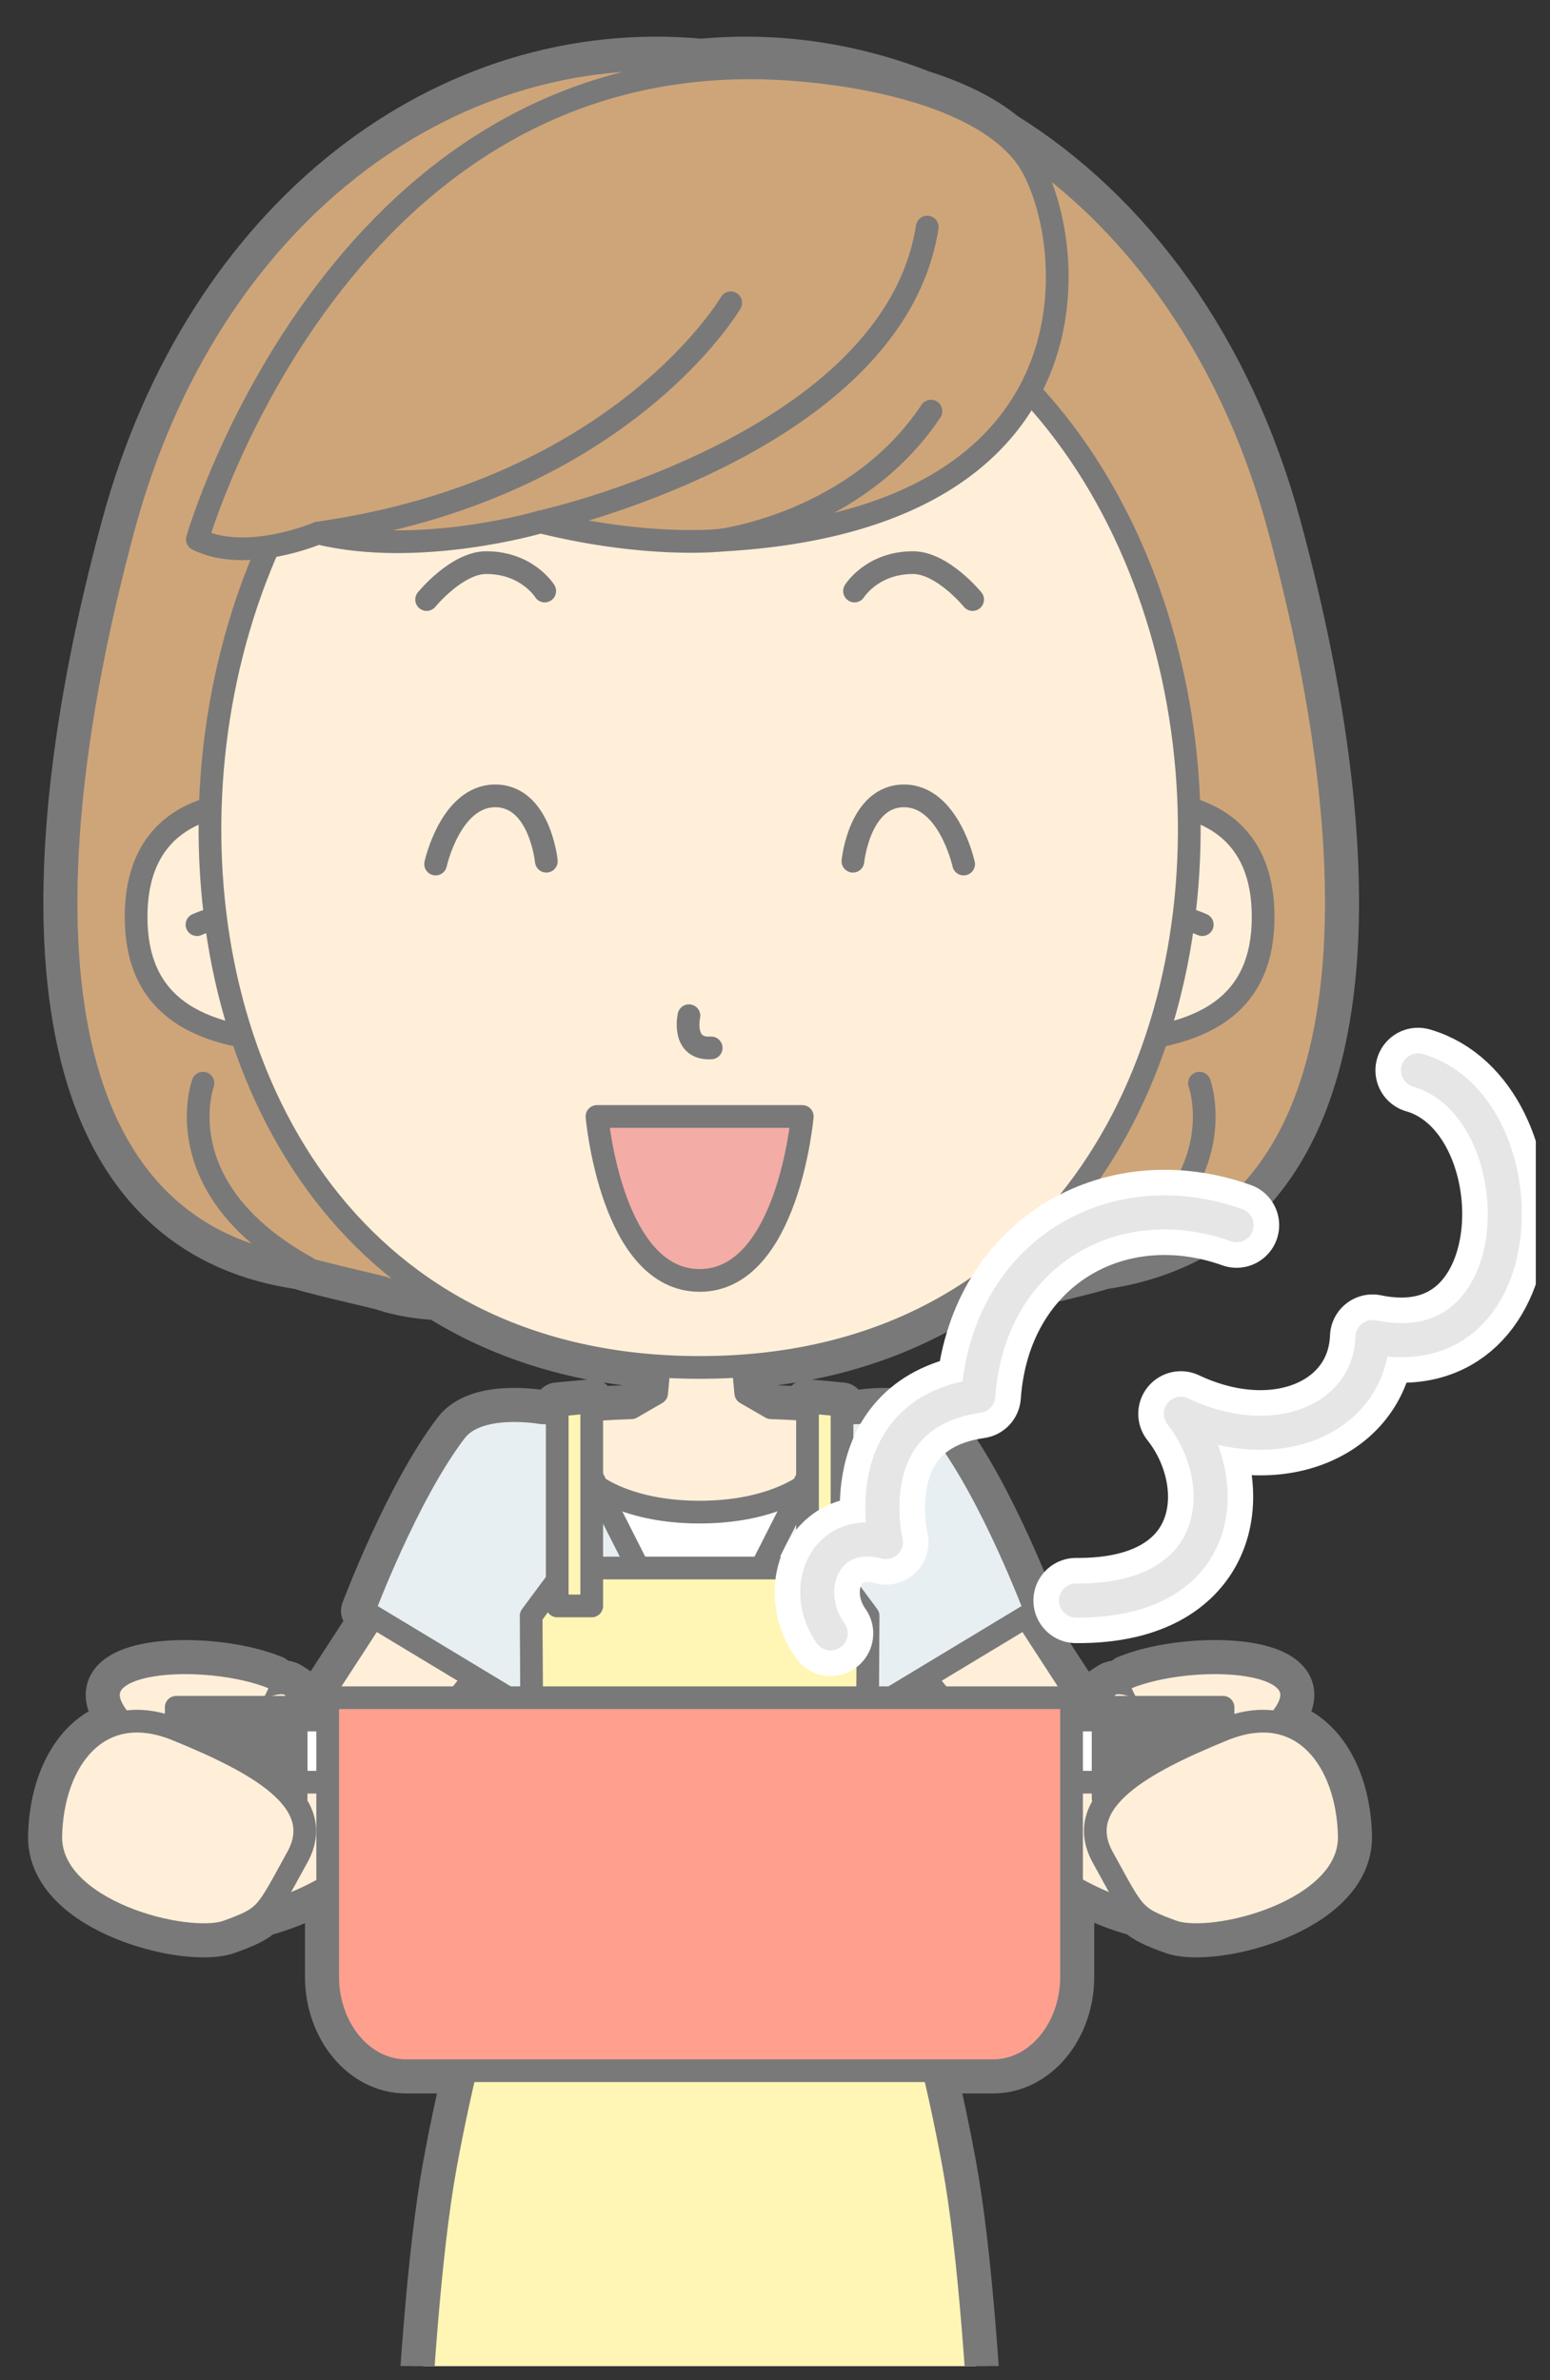
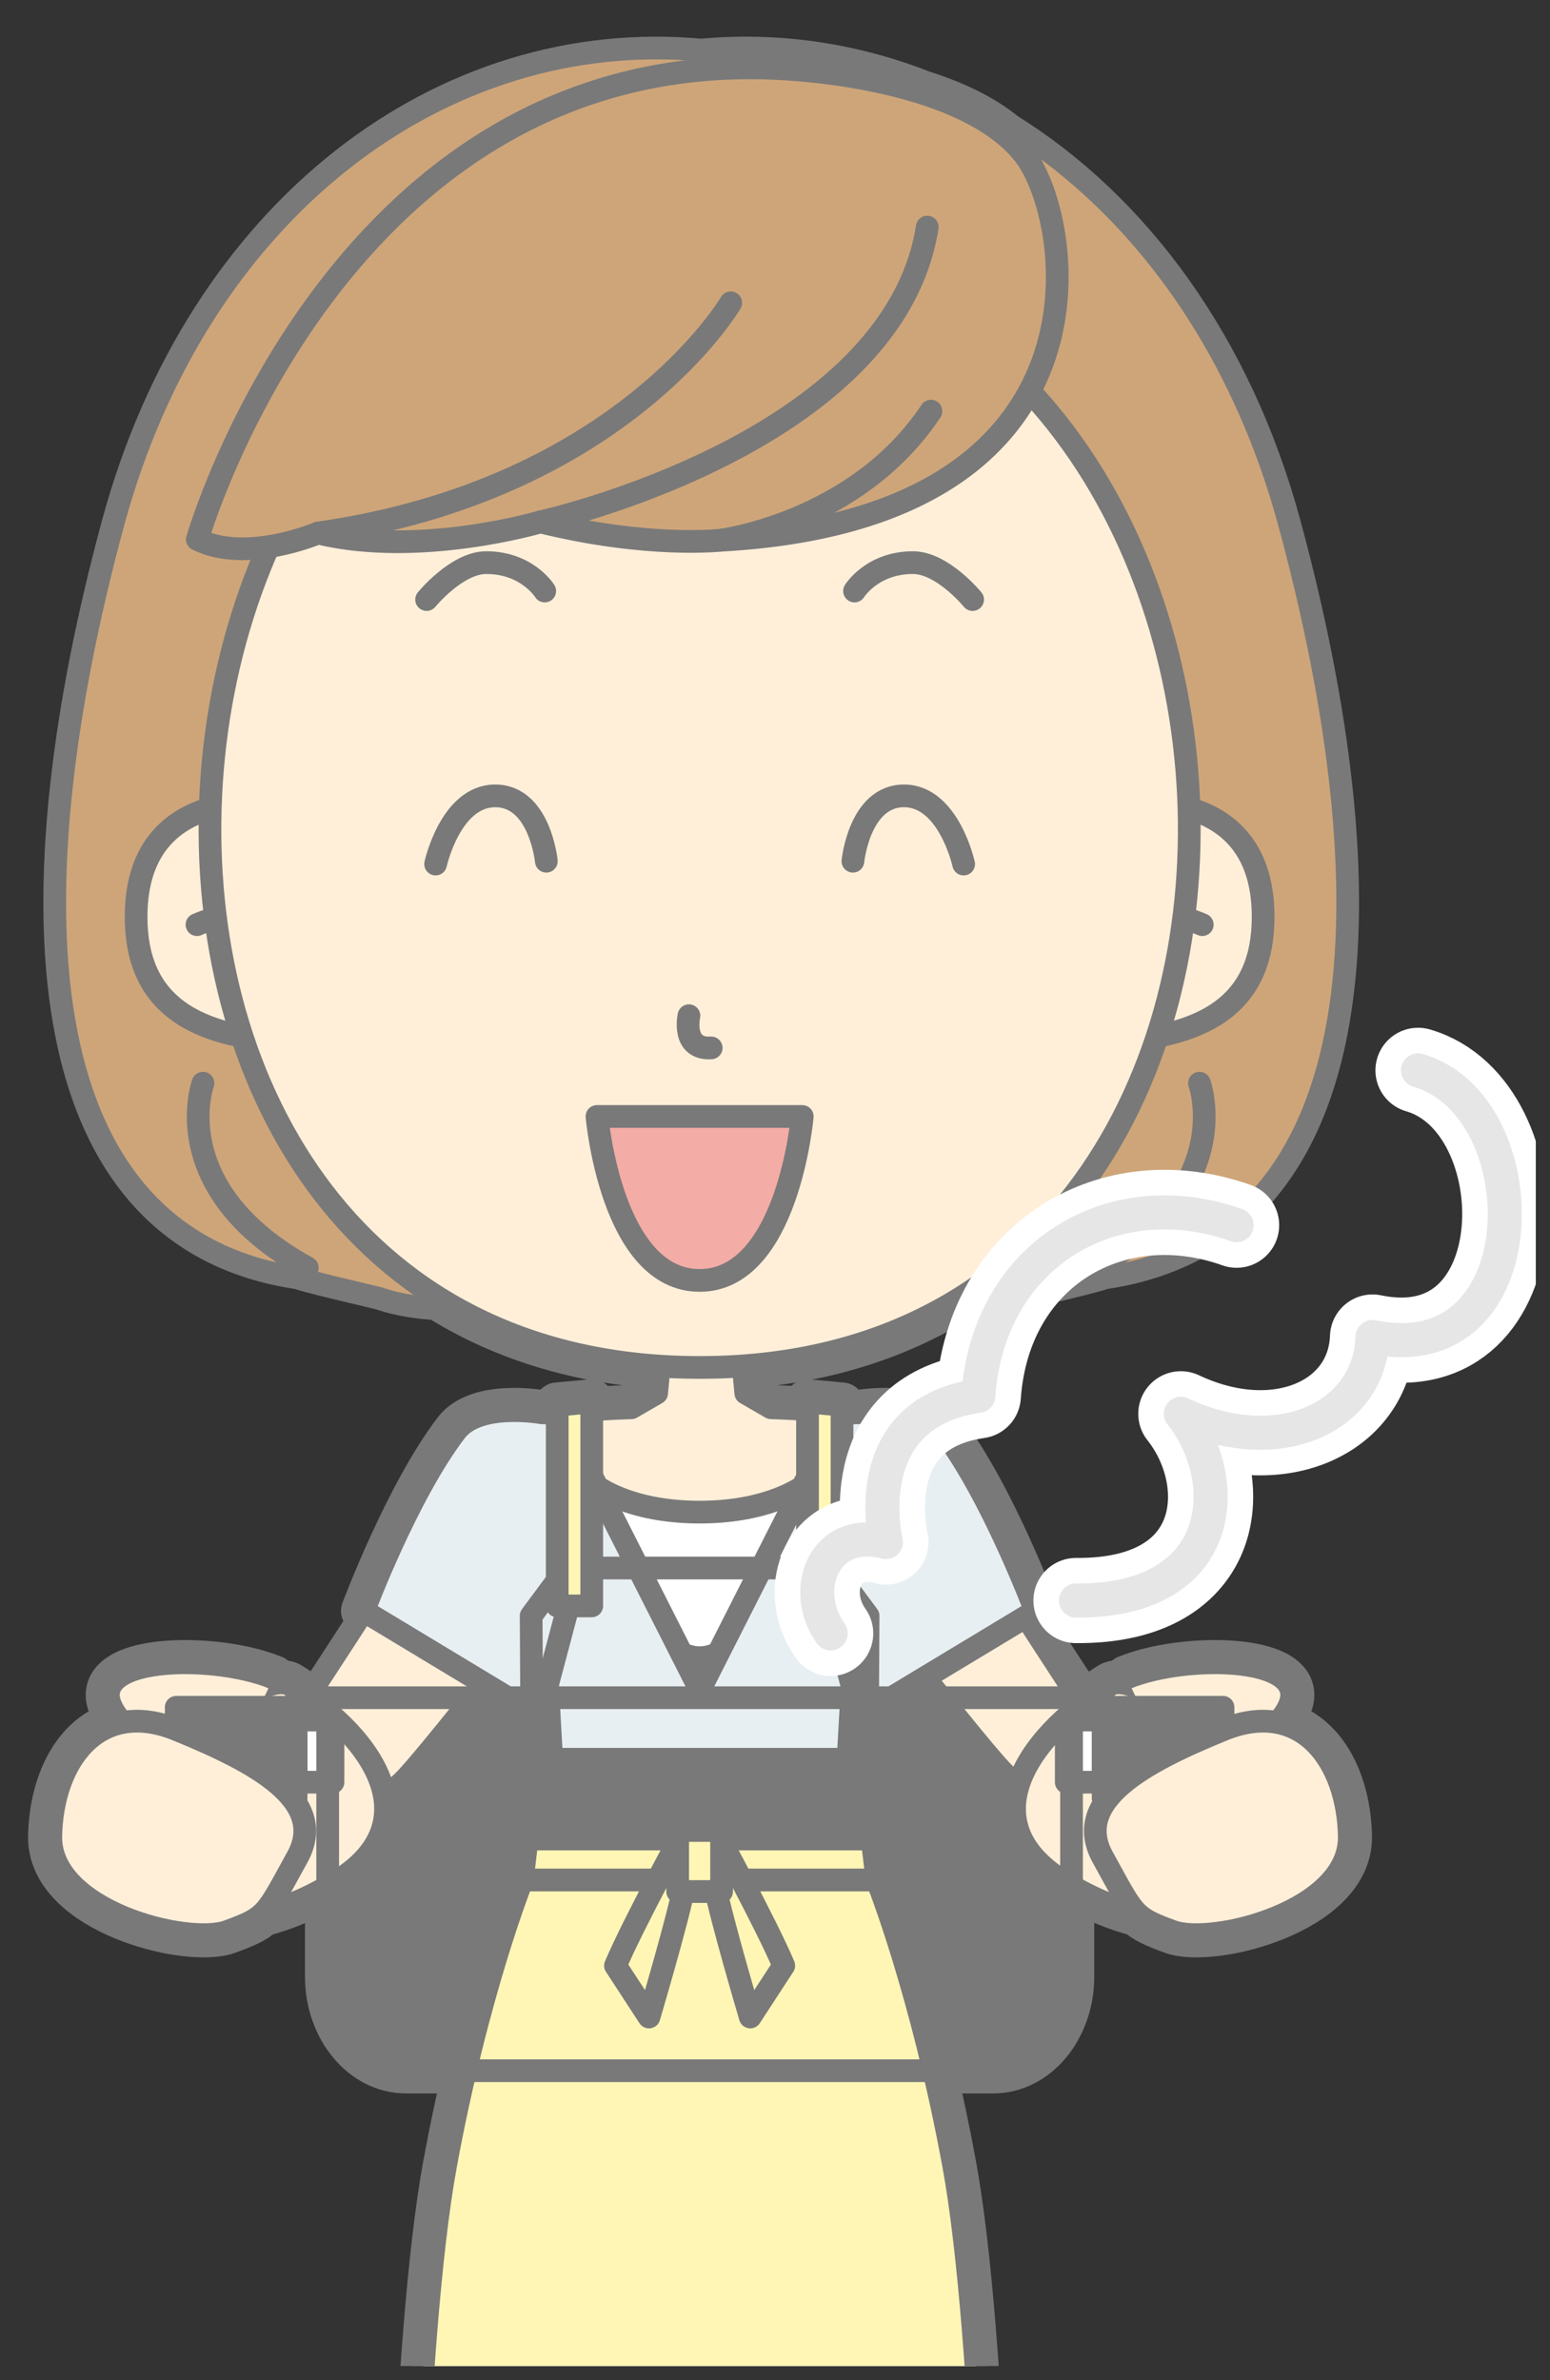
<svg xmlns="http://www.w3.org/2000/svg" version="1.1" x="0" y="0" width="273" height="419" viewBox="0, 0, 273, 419">
  <rect x="0" y="0" width="273" height="419" fill="#333333" stroke="none" />
  <defs>
    <clipPath id="Clip_1">
      <path d="M270.5,2 L270.5,416.54 L2.5,416.54 L2.5,2 L270.5,2 z" />
    </clipPath>
  </defs>
  <g id="Layer_1">
    <g clip-path="url(#Clip_1)">
      <path d="M89.408,298.885 L80.744,298.885 C81.672,297.726 82.614,296.543 83.556,295.357 z M165.703,298.885 L157.039,298.885 L162.89,295.357 C163.833,296.543 164.775,297.726 165.703,298.885 M123.223,637.909 C123.223,637.909 123.14,637.897 122.99,637.882 L117.16,490.44 L116.842,482.178 L129.517,482.178 L126.554,555.061 L126.732,555.061 L123.457,637.882 C123.306,637.897 123.223,637.909 123.223,637.909 M225.052,303.267 C225.107,303.205 225.164,303.152 225.218,303.089 C235.176,291.627 209.998,290.671 198.441,295.406 L199.01,296.592 C197.6,296.208 196.346,296.121 195.551,296.615 C193.834,297.685 192.215,298.811 190.702,299.976 C187.01,294.33 183.687,289.211 180.709,284.61 L182.386,283.598 C182.386,283.598 174.755,263.197 166.176,251.968 C162.13,246.671 150.975,248.736 150.975,248.736 L150.973,248.746 L148.84,248.756 C148.663,248.734 148.482,248.715 148.303,248.694 L148.303,247.384 L142.226,246.818 L142.226,248.153 C140.051,248.009 137.867,247.906 135.798,247.836 L131.355,245.267 L130.9,240.46 C145.904,239.368 158.66,235.063 169.259,228.434 C175.675,228.224 179.647,226.667 179.647,226.667 C192.917,223.533 194.301,223.048 193.8,223.064 C241.206,216.487 242.504,156.62 225.178,92.657 C216.652,61.179 198.948,37.398 176.925,23.705 C172.987,20.469 167.801,18.092 162.326,16.361 C150.046,11.542 136.883,9.569 123.504,10.827 C78.877,6.631 36.597,38.13 21.829,92.657 C4.504,156.62 5.8,216.487 53.208,223.064 C52.706,223.048 54.091,223.533 67.359,226.667 C67.359,226.667 71.086,228.127 77.15,228.41 C87.832,235.099 100.706,239.422 115.864,240.478 L115.411,245.267 L110.966,247.837 C108.796,247.911 106.5,248.02 104.22,248.176 L104.22,246.818 L98.143,247.384 L98.143,248.731 C98.072,248.739 98,248.748 97.928,248.756 L95.473,248.746 L95.471,248.736 C95.471,248.736 84.317,246.671 80.27,251.968 C71.692,263.197 64.06,283.598 64.06,283.598 L65.738,284.61 C62.773,289.191 59.466,294.284 55.795,299.901 C54.309,298.762 52.723,297.661 51.043,296.615 C50.248,296.121 48.994,296.208 47.583,296.592 L48.152,295.406 C36.595,290.671 11.418,291.627 21.375,303.089 C21.429,303.152 21.486,303.205 21.541,303.267 C13.613,304.813 9.138,313.452 8.945,323.258 C8.683,336.512 33.09,342.6 40.087,340.018 C43.169,338.883 44.824,338.198 46.193,336.917 C49.709,336.022 53.553,334.501 57.716,332.141 L57.716,347.971 C57.716,357.128 63.898,364.551 71.521,364.551 L81.969,364.551 C80.777,369.618 79.592,375.165 78.491,381.147 C72.831,411.876 71.801,482.178 71.801,482.178 L84.428,482.178 C89.091,512.456 94.374,543.344 95.937,552.407 L108.622,638.702 C104.592,639.688 100.626,641.528 98.053,644.88 C96.327,647.13 95.454,648.911 95.064,650.309 L95.059,650.311 C92.064,655.743 94.347,658.001 94.347,658.001 L123.223,657.751 L152.099,658.001 C152.099,658.001 154.382,655.743 151.387,650.311 L151.383,650.309 C150.992,648.911 150.119,647.13 148.393,644.88 C145.821,641.528 141.854,639.688 137.825,638.702 L151.878,543.104 C154.25,529.329 158.273,505.571 161.921,482.178 L174.645,482.178 C174.645,482.178 173.616,411.876 167.956,381.147 C166.854,375.165 165.67,369.618 164.477,364.551 L174.925,364.551 C182.549,364.551 188.73,357.128 188.73,347.971 L188.73,332.057 C192.95,334.464 196.843,336.012 200.4,336.917 C201.769,338.198 203.425,338.883 206.507,340.018 C213.504,342.6 237.91,336.512 237.648,323.258 C237.455,313.452 232.98,304.813 225.052,303.267" fill="#797979" />
      <path d="M89.408,298.885 L80.744,298.885 C81.672,297.726 82.614,296.543 83.556,295.357 L89.408,298.885 z M165.703,298.885 L157.039,298.885 L162.89,295.357 C163.833,296.543 164.775,297.726 165.703,298.885 z M123.223,637.909 C123.223,637.909 123.14,637.897 122.99,637.882 L117.16,490.44 L116.842,482.178 L129.517,482.178 L126.554,555.061 L126.732,555.061 L123.457,637.882 C123.306,637.897 123.223,637.909 123.223,637.909 z M225.052,303.267 C225.107,303.205 225.164,303.152 225.218,303.089 C235.176,291.627 209.998,290.671 198.441,295.406 L199.01,296.592 C197.6,296.208 196.346,296.121 195.551,296.615 C193.834,297.685 192.215,298.811 190.702,299.976 C187.01,294.33 183.687,289.211 180.709,284.61 L182.386,283.598 C182.386,283.598 174.755,263.197 166.176,251.968 C162.13,246.671 150.975,248.736 150.975,248.736 L150.973,248.746 L148.84,248.756 C148.663,248.734 148.482,248.715 148.303,248.694 L148.303,247.384 L142.226,246.818 L142.226,248.153 C140.051,248.009 137.867,247.906 135.798,247.836 L131.355,245.267 L130.9,240.46 C145.904,239.368 158.66,235.063 169.259,228.434 C175.675,228.224 179.647,226.667 179.647,226.667 C192.917,223.533 194.301,223.048 193.8,223.064 C241.206,216.487 242.504,156.62 225.178,92.657 C216.652,61.179 198.948,37.398 176.925,23.705 C172.987,20.469 167.801,18.092 162.326,16.361 C150.046,11.542 136.883,9.569 123.504,10.827 C78.877,6.631 36.597,38.13 21.829,92.657 C4.504,156.62 5.8,216.487 53.208,223.064 C52.706,223.048 54.091,223.533 67.359,226.667 C67.359,226.667 71.086,228.127 77.15,228.41 C87.832,235.099 100.706,239.422 115.864,240.478 L115.411,245.267 L110.966,247.837 C108.796,247.911 106.5,248.02 104.22,248.176 L104.22,246.818 L98.143,247.384 L98.143,248.731 C98.072,248.739 98,248.748 97.928,248.756 L95.473,248.746 L95.471,248.736 C95.471,248.736 84.317,246.671 80.27,251.968 C71.692,263.197 64.06,283.598 64.06,283.598 L65.738,284.61 C62.773,289.191 59.466,294.284 55.795,299.901 C54.309,298.762 52.723,297.661 51.043,296.615 C50.248,296.121 48.994,296.208 47.583,296.592 L48.152,295.406 C36.595,290.671 11.418,291.627 21.375,303.089 C21.429,303.152 21.486,303.205 21.541,303.267 C13.613,304.813 9.138,313.452 8.945,323.258 C8.683,336.512 33.09,342.6 40.087,340.018 C43.169,338.883 44.824,338.198 46.193,336.917 C49.709,336.022 53.553,334.501 57.716,332.141 L57.716,347.971 C57.716,357.128 63.898,364.551 71.521,364.551 L81.969,364.551 C80.777,369.618 79.592,375.165 78.491,381.147 C72.831,411.876 71.801,482.178 71.801,482.178 L84.428,482.178 C89.091,512.456 94.374,543.344 95.937,552.407 L108.622,638.702 C104.592,639.688 100.626,641.528 98.053,644.88 C96.327,647.13 95.454,648.911 95.064,650.309 L95.059,650.311 C92.064,655.743 94.347,658.001 94.347,658.001 L123.223,657.751 L152.099,658.001 C152.099,658.001 154.382,655.743 151.387,650.311 L151.383,650.309 C150.992,648.911 150.119,647.13 148.393,644.88 C145.821,641.528 141.854,639.688 137.825,638.702 L151.878,543.104 C154.25,529.329 158.273,505.571 161.921,482.178 L174.645,482.178 C174.645,482.178 173.616,411.876 167.956,381.147 C166.854,375.165 165.67,369.618 164.477,364.551 L174.925,364.551 C182.549,364.551 188.73,357.128 188.73,347.971 L188.73,332.057 C192.95,334.464 196.843,336.012 200.4,336.917 C201.769,338.198 203.425,338.883 206.507,340.018 C213.504,342.6 237.91,336.512 237.648,323.258 C237.455,313.452 232.98,304.813 225.052,303.267 z" fill-opacity="0" stroke="#797979" stroke-width="8" stroke-linecap="round" stroke-linejoin="round" />
      <path d="M225.178,92.657 C210.409,38.13 168.129,6.631 123.504,10.827 C78.877,6.631 36.597,38.13 21.829,92.657 C4.504,156.62 5.8,216.487 53.208,223.064 C52.706,223.048 54.091,223.533 67.359,226.667 C67.359,226.667 74.793,229.602 85.795,227.968 L105.457,231.07 L123.504,231.441 L141.55,231.07 L161.213,227.968 C172.214,229.602 179.647,226.667 179.647,226.667 C192.917,223.533 194.301,223.048 193.8,223.064 C241.206,216.487 242.504,156.62 225.178,92.657" fill="#CEA579" />
-       <path d="M225.178,92.657 C210.409,38.13 168.129,6.631 123.504,10.827 C78.877,6.631 36.597,38.13 21.829,92.657 C4.504,156.62 5.8,216.487 53.208,223.064 C52.706,223.048 54.091,223.533 67.359,226.667 C67.359,226.667 74.793,229.602 85.795,227.968 L105.457,231.07 L123.504,231.441 L141.55,231.07 L161.213,227.968 C172.214,229.602 179.647,226.667 179.647,226.667 C192.917,223.533 194.301,223.048 193.8,223.064 C241.206,216.487 242.504,156.62 225.178,92.657 z" fill-opacity="0" stroke="#797979" stroke-width="4" stroke-linecap="round" stroke-linejoin="round" />
      <path d="M35.748,190.698 C35.748,190.698 28.918,209.316 54.129,223.195" fill="#CEA579" />
      <path d="M35.748,190.698 C35.748,190.698 28.918,209.316 54.129,223.195" fill-opacity="0" stroke="#797979" stroke-width="4" stroke-linecap="round" stroke-linejoin="round" />
      <path d="M211.258,190.698 C211.258,190.698 218.088,209.316 192.879,223.195" fill="#CEA579" />
      <path d="M211.258,190.698 C211.258,190.698 218.088,209.316 192.879,223.195" fill-opacity="0" stroke="#797979" stroke-width="4" stroke-linecap="round" stroke-linejoin="round" />
      <path d="M158.094,251.015 C154.218,248.913 143.947,248.123 135.557,247.836 L131.114,245.267 L129.753,230.887 L123.262,226.667 L116.772,230.887 L115.411,245.267 L110.967,247.837 C102.579,248.124 92.316,248.914 88.441,251.015 C88.098,251.201 87.02,253.501 87.02,253.501 C86.956,260.208 98.151,284.702 98.151,284.702 L148.385,284.702 C148.385,284.702 159.58,260.208 159.516,253.501 C159.516,253.501 158.438,251.201 158.094,251.015" fill="#FFEFD9" />
      <path d="M158.094,251.015 C154.218,248.913 143.947,248.123 135.557,247.836 L131.114,245.267 L129.753,230.887 L123.262,226.667 L116.772,230.887 L115.411,245.267 L110.967,247.837 C102.579,248.124 92.316,248.914 88.441,251.015 C88.098,251.201 87.02,253.501 87.02,253.501 C86.956,260.208 98.151,284.702 98.151,284.702 L148.385,284.702 C148.385,284.702 159.58,260.208 159.516,253.501 C159.516,253.501 158.438,251.201 158.094,251.015 z" fill-opacity="0" stroke="#797979" stroke-width="4" stroke-linecap="round" stroke-linejoin="round" />
      <path d="M158.337,251.015 C154.461,248.913 144.188,248.123 135.799,247.836 L131.355,245.267 L129.994,230.887 L123.504,226.667 L117.013,230.887 L115.652,245.267 L111.208,247.837 C102.82,248.124 92.557,248.914 88.682,251.015 C88.34,251.201 87.261,253.501 87.261,253.501 C87.198,260.208 98.392,284.702 98.392,284.702 L148.627,284.702 C148.627,284.702 159.821,260.208 159.758,253.501 C159.758,253.501 158.679,251.201 158.337,251.015" fill="#FFEFD9" />
      <path d="M158.337,251.015 C154.461,248.913 144.188,248.123 135.799,247.836 L131.355,245.267 L129.994,230.887 L123.504,226.667 L117.013,230.887 L115.652,245.267 L111.208,247.837 C102.82,248.124 92.557,248.914 88.682,251.015 C88.34,251.201 87.261,253.501 87.261,253.501 C87.198,260.208 98.392,284.702 98.392,284.702 L148.627,284.702 C148.627,284.702 159.821,260.208 159.758,253.501 C159.758,253.501 158.679,251.201 158.337,251.015 z" fill-opacity="0" stroke="#797979" stroke-width="4" stroke-linecap="round" stroke-linejoin="round" />
      <path d="M123.223,291.841 C133.389,291.852 143.569,267.755 143.268,260.338 C143.268,260.338 137.349,266.208 123.223,266.208 C109.097,266.208 103.266,260.338 103.266,260.338 C102.966,267.734 113.087,291.83 123.223,291.841" fill="#FFFFFF" />
      <path d="M123.223,291.841 C133.389,291.852 143.569,267.755 143.268,260.338 C143.268,260.338 137.349,266.208 123.223,266.208 C109.097,266.208 103.266,260.338 103.266,260.338 C102.966,267.734 113.087,291.83 123.223,291.841 z" fill-opacity="0" stroke="#797979" stroke-width="4" stroke-linecap="round" stroke-linejoin="round" />
      <path d="M97.166,309.718 L149.37,309.718 L151.227,276.916 L153.809,248.736 L147.95,248.759 L123.268,297.465 L98.586,248.759 L92.726,248.736 L95.309,276.916 z" fill="#E8EFF2" />
      <path d="M97.166,309.718 L149.37,309.718 L151.227,276.916 L153.809,248.736 L147.95,248.759 L123.268,297.465 L98.586,248.759 L92.726,248.736 L95.309,276.916 L97.166,309.718 z" fill-opacity="0" stroke="#797979" stroke-width="4" stroke-linecap="round" stroke-linejoin="round" />
      <path d="M98.242,276.633 C98.242,276.633 76.102,305.219 70.219,311.573 C66.377,315.723 63.886,315.148 58.27,312.552 C53.787,310.48 53.622,304.121 54.932,301.219 C76.873,267.697 85.936,252.539 88.682,251.015 L90.188,250.368" fill="#FFEFD9" />
-       <path d="M98.242,276.633 C98.242,276.633 76.102,305.219 70.219,311.573 C66.377,315.723 63.886,315.148 58.27,312.552 C53.787,310.48 53.622,304.121 54.932,301.219 C76.873,267.697 85.936,252.539 88.682,251.015 L90.188,250.368" fill-opacity="0" stroke="#797979" stroke-width="4" stroke-linecap="round" stroke-linejoin="round" />
      <path d="M148.205,276.633 C148.205,276.633 170.344,305.219 176.227,311.573 C180.07,315.723 182.56,315.148 188.176,312.552 C192.66,310.48 192.825,304.121 191.514,301.219 C169.574,267.697 160.51,252.539 157.764,251.015 L156.258,250.368" fill="#FFEFD9" />
      <path d="M148.205,276.633 C148.205,276.633 170.344,305.219 176.227,311.573 C180.07,315.723 182.56,315.148 188.176,312.552 C192.66,310.48 192.825,304.121 191.514,301.219 C169.574,267.697 160.51,252.539 157.764,251.015 L156.258,250.368" fill-opacity="0" stroke="#797979" stroke-width="4" stroke-linecap="round" stroke-linejoin="round" />
      <path d="M95.471,248.736 C95.471,248.736 84.317,246.671 80.27,251.968 C71.692,263.197 64.06,283.598 64.06,283.598 L94.934,302.218 L100.887,279.751" fill="#E8EFF2" />
      <path d="M95.471,248.736 C95.471,248.736 84.317,246.671 80.27,251.968 C71.692,263.197 64.06,283.598 64.06,283.598 L94.934,302.218 L100.887,279.751" fill-opacity="0" stroke="#797979" stroke-width="4" stroke-linecap="round" stroke-linejoin="round" />
      <path d="M150.975,248.736 C150.975,248.736 162.13,246.671 166.176,251.968 C174.755,263.197 182.386,283.598 182.386,283.598 L151.512,302.218 L145.559,279.751" fill="#E8EFF2" />
      <path d="M150.975,248.736 C150.975,248.736 162.13,246.671 166.176,251.968 C174.755,263.197 182.386,283.598 182.386,283.598 L151.512,302.218 L145.559,279.751" fill-opacity="0" stroke="#797979" stroke-width="4" stroke-linecap="round" stroke-linejoin="round" />
      <path d="M165.429,377.456 L123.223,376.717 L81.017,377.456 C81.017,377.456 76.079,394.534 76.526,419.038 C76.971,443.542 96.396,555.061 96.396,555.061 L119.643,555.061 L115.355,443.477 L123.223,443.477 L131.091,443.477 L126.554,555.061 L149.8,555.061 C149.8,555.061 169.475,443.542 169.921,419.038 C170.368,394.534 165.429,377.456 165.429,377.456" fill="#AEBAEB" />
      <path d="M165.429,377.456 L123.223,376.717 L81.017,377.456 C81.017,377.456 76.079,394.534 76.526,419.038 C76.971,443.542 96.396,555.061 96.396,555.061 L119.643,555.061 L115.355,443.477 L123.223,443.477 L131.091,443.477 L126.554,555.061 L149.8,555.061 C149.8,555.061 169.475,443.542 169.921,419.038 C170.368,394.534 165.429,377.456 165.429,377.456 z" fill-opacity="0" stroke="#797979" stroke-width="4" stroke-linecap="round" stroke-linejoin="round" />
      <path d="M167.956,381.147 C162.296,350.417 154.46,330.967 154.46,330.967 L91.987,330.967 C91.987,330.967 84.151,350.417 78.491,381.147 C72.831,411.876 71.801,482.178 71.801,482.178 L174.645,482.178 C174.645,482.178 173.616,411.876 167.956,381.147" fill="#FFF6B5" />
      <path d="M167.956,381.147 C162.296,350.417 154.46,330.967 154.46,330.967 L91.987,330.967 C91.987,330.967 84.151,350.417 78.491,381.147 C72.831,411.876 71.801,482.178 71.801,482.178 L174.645,482.178 C174.645,482.178 173.616,411.876 167.956,381.147 z" fill-opacity="0" stroke="#797979" stroke-width="4" stroke-linecap="round" stroke-linejoin="round" />
-       <path d="M152.895,284.468 L146.645,276.05 L99.801,276.05 L93.551,284.468 L93.781,325.577 L152.666,325.577 z" fill="#FFF6B5" />
      <path d="M152.895,284.468 L146.645,276.05 L99.801,276.05 L93.551,284.468 L93.781,325.577 L152.666,325.577 L152.895,284.468 z" fill-opacity="0" stroke="#797979" stroke-width="4" stroke-linecap="round" stroke-linejoin="round" />
      <path d="M104.22,282.723 L98.143,282.723 L98.143,247.384 L104.22,246.818 z" fill="#FFF6B5" />
      <path d="M104.22,282.723 L98.143,282.723 L98.143,247.384 L104.22,246.818 L104.22,282.723 z" fill-opacity="0" stroke="#797979" stroke-width="4" stroke-linecap="round" stroke-linejoin="round" />
      <path d="M142.226,282.723 L148.303,282.723 L148.303,247.384 L142.226,246.818 z" fill="#FFF6B5" />
      <path d="M142.226,282.723 L148.303,282.723 L148.303,247.384 L142.226,246.818 L142.226,282.723 z" fill-opacity="0" stroke="#797979" stroke-width="4" stroke-linecap="round" stroke-linejoin="round" />
      <path d="M154.46,330.967 L91.987,330.967 L92.839,323.759 L153.608,323.759 z" fill="#FFF6B5" />
      <path d="M154.46,330.967 L91.987,330.967 L92.839,323.759 L153.608,323.759 L154.46,330.967 z" fill-opacity="0" stroke="#797979" stroke-width="4" stroke-linecap="round" stroke-linejoin="round" />
      <path d="M120.49,322.259 C120.49,322.259 111.426,338.885 108.405,346.051 L114.303,355.094 C114.303,355.094 119.339,338.128 120.49,332.155 z" fill="#FFF6B5" />
      <path d="M120.49,322.259 C120.49,322.259 111.426,338.885 108.405,346.051 L114.303,355.094 C114.303,355.094 119.339,338.128 120.49,332.155 L120.49,322.259 z" fill-opacity="0" stroke="#797979" stroke-width="4" stroke-linecap="round" stroke-linejoin="round" />
      <path d="M125.956,322.259 C125.956,322.259 135.02,338.885 138.043,346.051 L132.143,355.094 C132.143,355.094 127.108,338.128 125.956,332.155 z" fill="#FFF6B5" />
      <path d="M125.956,322.259 C125.956,322.259 135.02,338.885 138.043,346.051 L132.143,355.094 C132.143,355.094 127.108,338.128 125.956,332.155 L125.956,322.259 z" fill-opacity="0" stroke="#797979" stroke-width="4" stroke-linecap="round" stroke-linejoin="round" />
      <path d="M119.355,333.008 L127.09,333.008 L127.09,322.258 L119.355,322.258 z" fill="#FFF6B5" />
      <path d="M119.355,322.259 L119.355,333.008 L127.091,333.008 L127.091,322.259 L119.355,322.259 z" fill-opacity="0" stroke="#797979" stroke-width="4" stroke-linecap="round" stroke-linejoin="round" />
      <path d="M52.114,141.771 C52.114,141.771 23.971,135.963 23.971,161.406 C23.971,176.373 33.661,183.169 53.579,183.454" fill="#FFEFD9" />
      <path d="M52.114,141.771 C52.114,141.771 23.971,135.963 23.971,161.406 C23.971,176.373 33.661,183.169 53.579,183.454" fill-opacity="0" stroke="#797979" stroke-width="4" stroke-linecap="round" stroke-linejoin="round" />
      <path d="M34.696,162.783 C34.696,162.783 38.385,161.08 41.901,161.102" fill="#FFEFD9" />
      <path d="M34.696,162.783 C34.696,162.783 38.385,161.08 41.901,161.102" fill-opacity="0" stroke="#797979" stroke-width="4" stroke-linecap="round" stroke-linejoin="round" />
      <path d="M194.334,141.771 C194.334,141.771 222.475,135.963 222.475,161.406 C222.475,176.373 212.788,183.169 192.87,183.454" fill="#FFEFD9" />
      <path d="M194.334,141.771 C194.334,141.771 222.475,135.963 222.475,161.406 C222.475,176.373 212.788,183.169 192.87,183.454" fill-opacity="0" stroke="#797979" stroke-width="4" stroke-linecap="round" stroke-linejoin="round" />
      <path d="M211.753,162.783 C211.753,162.783 208.063,161.08 204.548,161.102" fill="#FFEFD9" />
      <path d="M211.753,162.783 C211.753,162.783 208.063,161.08 204.548,161.102" fill-opacity="0" stroke="#797979" stroke-width="4" stroke-linecap="round" stroke-linejoin="round" />
      <path d="M123.223,240.739 C2.464,240.739 14.147,43.793 123.223,43.793 C232.3,43.793 243.983,240.739 123.223,240.739" fill="#FFEFD9" />
      <path d="M123.223,240.739 C2.464,240.739 14.147,43.793 123.223,43.793 C232.3,43.793 243.983,240.739 123.223,240.739 z" fill-opacity="0" stroke="#797979" stroke-width="4" stroke-linecap="round" stroke-linejoin="round" />
      <path d="M180.45,27.273 C189.146,38.459 197.914,91.266 126.862,95.114 C126.862,95.114 114.057,96.539 95.189,91.883 C95.189,91.883 73.861,98.193 56.018,93.841 C56.018,93.841 43.373,99.257 34.759,94.958 C34.759,94.958 59.886,7.427 138.106,12.127 C149.69,12.822 171.754,16.087 180.45,27.273" fill="#CEA579" />
      <path d="M180.45,27.273 C189.146,38.459 197.914,91.266 126.862,95.114 C126.862,95.114 114.057,96.539 95.189,91.883 C95.189,91.883 73.861,98.193 56.018,93.841 C56.018,93.841 43.373,99.257 34.759,94.958 C34.759,94.958 59.886,7.427 138.106,12.127 C149.69,12.822 171.754,16.087 180.45,27.273 z" fill-opacity="0" stroke="#797979" stroke-width="4" stroke-linecap="round" stroke-linejoin="round" />
      <path d="M95.189,91.883 C95.189,91.883 157.317,78.208 163.315,39.976" fill="#CEA579" />
      <path d="M95.189,91.883 C95.189,91.883 157.317,78.208 163.315,39.976" fill-opacity="0" stroke="#797979" stroke-width="4" stroke-linecap="round" stroke-linejoin="round" />
      <path d="M56.018,93.841 C109.492,86.226 128.703,53.313 128.703,53.313" fill="#CEA579" />
      <path d="M56.018,93.841 C109.492,86.226 128.703,53.313 128.703,53.313" fill-opacity="0" stroke="#797979" stroke-width="4" stroke-linecap="round" stroke-linejoin="round" />
      <path d="M126.862,95.114 C126.862,95.114 150.833,92.136 163.966,72.382" fill="#CEA579" />
      <path d="M126.862,95.114 C126.862,95.114 150.833,92.136 163.966,72.382" fill-opacity="0" stroke="#797979" stroke-width="4" stroke-linecap="round" stroke-linejoin="round" />
      <path d="M121.341,178.817 C121.341,178.817 120.007,184.817 125.258,184.484" fill-opacity="0" stroke="#797979" stroke-width="4" stroke-linecap="round" stroke-linejoin="round" />
      <path d="M150.507,104.051 C150.507,104.051 153.594,99.051 160.807,99.051 C165.993,99.051 171.307,105.551 171.307,105.551" fill-opacity="0" stroke="#797979" stroke-width="4" stroke-linecap="round" stroke-linejoin="round" />
      <path d="M95.942,104.051 C95.942,104.051 92.854,99.051 85.641,99.051 C80.454,99.051 75.141,105.551 75.141,105.551" fill-opacity="0" stroke="#797979" stroke-width="4" stroke-linecap="round" stroke-linejoin="round" />
      <path d="M141.3,196.552 C141.3,196.552 138.793,225.421 123.224,225.421 C107.654,225.421 105.146,196.552 105.146,196.552 z" fill="#F4ACA6" />
      <path d="M141.3,196.552 C141.3,196.552 138.793,225.421 123.224,225.421 C107.654,225.421 105.146,196.552 105.146,196.552 L141.3,196.552 z" fill-opacity="0" stroke="#797979" stroke-width="4" stroke-linecap="round" stroke-linejoin="round" />
      <path d="M76.724,152.116 C76.724,152.116 79.349,140.116 87.224,140.116 C95.099,140.116 96.224,151.616 96.224,151.616" fill-opacity="0" stroke="#797979" stroke-width="4" stroke-linecap="round" stroke-linejoin="round" />
      <path d="M169.724,152.116 C169.724,152.116 167.099,140.116 159.224,140.116 C151.349,140.116 150.224,151.616 150.224,151.616" fill-opacity="0" stroke="#797979" stroke-width="4" stroke-linecap="round" stroke-linejoin="round" />
      <path d="M220.352,307.859 L208.155,301.118 C208.155,301.118 198.571,294.739 195.551,296.615 C179.296,306.733 171.366,321.684 187.603,331.413 C211.043,345.452 224.716,332.913 226.854,331.352 C240.573,321.339 220.352,307.859 220.352,307.859" fill="#FFEFD9" />
      <path d="M220.352,307.859 L208.155,301.118 C208.155,301.118 198.571,294.739 195.551,296.615 C179.296,306.733 171.366,321.684 187.603,331.413 C211.043,345.452 224.716,332.913 226.854,331.352 C240.573,321.339 220.352,307.859 220.352,307.859 z" fill-opacity="0" stroke="#797979" stroke-width="4" stroke-linecap="round" stroke-linejoin="round" />
      <path d="M26.241,307.859 L38.438,301.118 C38.438,301.118 48.022,294.739 51.043,296.615 C67.298,306.733 75.227,321.684 58.99,331.413 C35.55,345.452 21.878,332.913 19.739,331.352 C6.02,321.339 26.241,307.859 26.241,307.859" fill="#FFEFD9" />
      <path d="M26.241,307.859 L38.438,301.118 C38.438,301.118 48.022,294.739 51.043,296.615 C67.298,306.733 75.227,321.684 58.99,331.413 C35.55,345.452 21.878,332.913 19.739,331.352 C6.02,321.339 26.241,307.859 26.241,307.859 z" fill-opacity="0" stroke="#797979" stroke-width="4" stroke-linecap="round" stroke-linejoin="round" />
      <path d="M48.152,295.406 C36.595,290.671 11.418,291.627 21.375,303.089 C29.179,312.07 42.614,306.935 42.614,306.935" fill="#FFEFD9" />
      <path d="M48.152,295.406 C36.595,290.671 11.418,291.627 21.375,303.089 C29.179,312.07 42.614,306.935 42.614,306.935" fill-opacity="0" stroke="#797979" stroke-width="4" stroke-linecap="round" stroke-linejoin="round" />
      <path d="M198.441,295.406 C209.998,290.671 235.176,291.627 225.218,303.089 C217.414,312.07 203.979,306.935 203.979,306.935" fill="#FFEFD9" />
      <path d="M198.441,295.406 C209.998,290.671 235.176,291.627 225.218,303.089 C217.414,312.07 203.979,306.935 203.979,306.935" fill-opacity="0" stroke="#797979" stroke-width="4" stroke-linecap="round" stroke-linejoin="round" />
      <path d="M52.15,313.758 L58.648,313.758 L58.648,302.814 L52.15,302.814 z" fill="#FFFFFF" />
      <path d="M52.15,313.758 L58.648,313.758 L58.648,302.814 L52.15,302.814 L52.15,313.758 z" fill-opacity="0" stroke="#797979" stroke-width="4" stroke-linecap="round" stroke-linejoin="round" />
      <path d="M52.15,316.564 L31.037,316.564 L31.037,300.568 L52.15,300.568 z" fill="#797979" />
      <path d="M52.15,316.564 L31.037,316.564 L31.037,300.568 L52.15,300.568 L52.15,316.564 z" fill-opacity="0" stroke="#797979" stroke-width="4" stroke-linecap="round" stroke-linejoin="round" />
      <path d="M194.295,313.758 L187.799,313.758 L187.799,302.814 L194.295,302.814 z" fill="#FFFFFF" />
      <path d="M194.295,313.758 L187.799,313.758 L187.799,302.814 L194.295,302.814 L194.295,313.758 z" fill-opacity="0" stroke="#797979" stroke-width="4" stroke-linecap="round" stroke-linejoin="round" />
      <path d="M194.295,316.564 L215.41,316.564 L215.41,300.568 L194.295,300.568 z" fill="#797979" />
      <path d="M194.295,316.564 L215.41,316.564 L215.41,300.568 L194.295,300.568 L194.295,316.564 z" fill-opacity="0" stroke="#797979" stroke-width="4" stroke-linecap="round" stroke-linejoin="round" />
-       <path d="M57.716,298.885 L57.716,347.971 C57.716,357.128 63.898,364.551 71.521,364.551 L174.925,364.551 C182.549,364.551 188.73,357.128 188.73,347.971 L188.73,298.885 z" fill="#FFA08F" />
      <path d="M57.716,298.885 L57.716,347.971 C57.716,357.128 63.898,364.551 71.521,364.551 L174.925,364.551 C182.549,364.551 188.73,357.128 188.73,347.971 L188.73,298.885 L57.716,298.885 z" fill-opacity="0" stroke="#797979" stroke-width="4" stroke-linecap="round" stroke-linejoin="round" />
      <path d="M40.087,340.018 C33.09,342.6 8.683,336.512 8.945,323.258 C9.207,309.999 17.288,298.858 31.162,304.526 C45.035,310.194 57.892,316.975 52.369,326.973 C46.727,337.19 47.086,337.44 40.087,340.018" fill="#FFEFD9" />
      <path d="M40.087,340.018 C33.09,342.6 8.683,336.512 8.945,323.258 C9.207,309.999 17.288,298.858 31.162,304.526 C45.035,310.194 57.892,316.975 52.369,326.973 C46.727,337.19 47.086,337.44 40.087,340.018 z" fill-opacity="0" stroke="#797979" stroke-width="4" stroke-linecap="round" stroke-linejoin="round" />
      <path d="M206.507,340.018 C213.504,342.6 237.91,336.512 237.648,323.258 C237.386,309.999 229.305,298.858 215.431,304.526 C201.558,310.194 188.701,316.975 194.224,326.973 C199.866,337.19 199.508,337.44 206.507,340.018" fill="#FFEFD9" />
      <path d="M206.507,340.018 C213.504,342.6 237.91,336.512 237.648,323.258 C237.386,309.999 229.305,298.858 215.431,304.526 C201.558,310.194 188.701,316.975 194.224,326.973 C199.866,337.19 199.508,337.44 206.507,340.018 z" fill-opacity="0" stroke="#797979" stroke-width="4" stroke-linecap="round" stroke-linejoin="round" />
      <path d="M146.302,287.558 C140.766,279.721 145.324,268.636 156.028,271.476 C156.028,271.476 150.55,248.874 172.308,245.736 C174.093,220.67 196.081,207.963 217.799,215.694" fill-opacity="0" stroke="#FFFFFF" stroke-width="15" stroke-linecap="round" stroke-linejoin="round" />
      <path d="M189.515,281.774 C215.903,281.994 217.31,260.63 207.982,248.902 C225.076,256.965 241.216,249.626 241.746,235.388 C271.271,241.5 271.34,194.658 249.754,188.437" fill-opacity="0" stroke="#FFFFFF" stroke-width="15" stroke-linecap="round" stroke-linejoin="round" />
      <path d="M146.302,287.558 C140.766,279.721 145.324,268.636 156.028,271.476 C156.028,271.476 150.55,248.874 172.308,245.736 C174.093,220.67 196.081,207.963 217.799,215.694" fill-opacity="0" stroke="#E6E6E6" stroke-width="6" stroke-linecap="round" stroke-linejoin="round" />
      <path d="M189.515,281.774 C215.903,281.994 217.31,260.63 207.982,248.902 C225.076,256.965 241.216,249.626 241.746,235.388 C271.271,241.5 271.34,194.658 249.754,188.437" fill-opacity="0" stroke="#E6E6E6" stroke-width="6" stroke-linecap="round" stroke-linejoin="round" />
    </g>
  </g>
</svg>